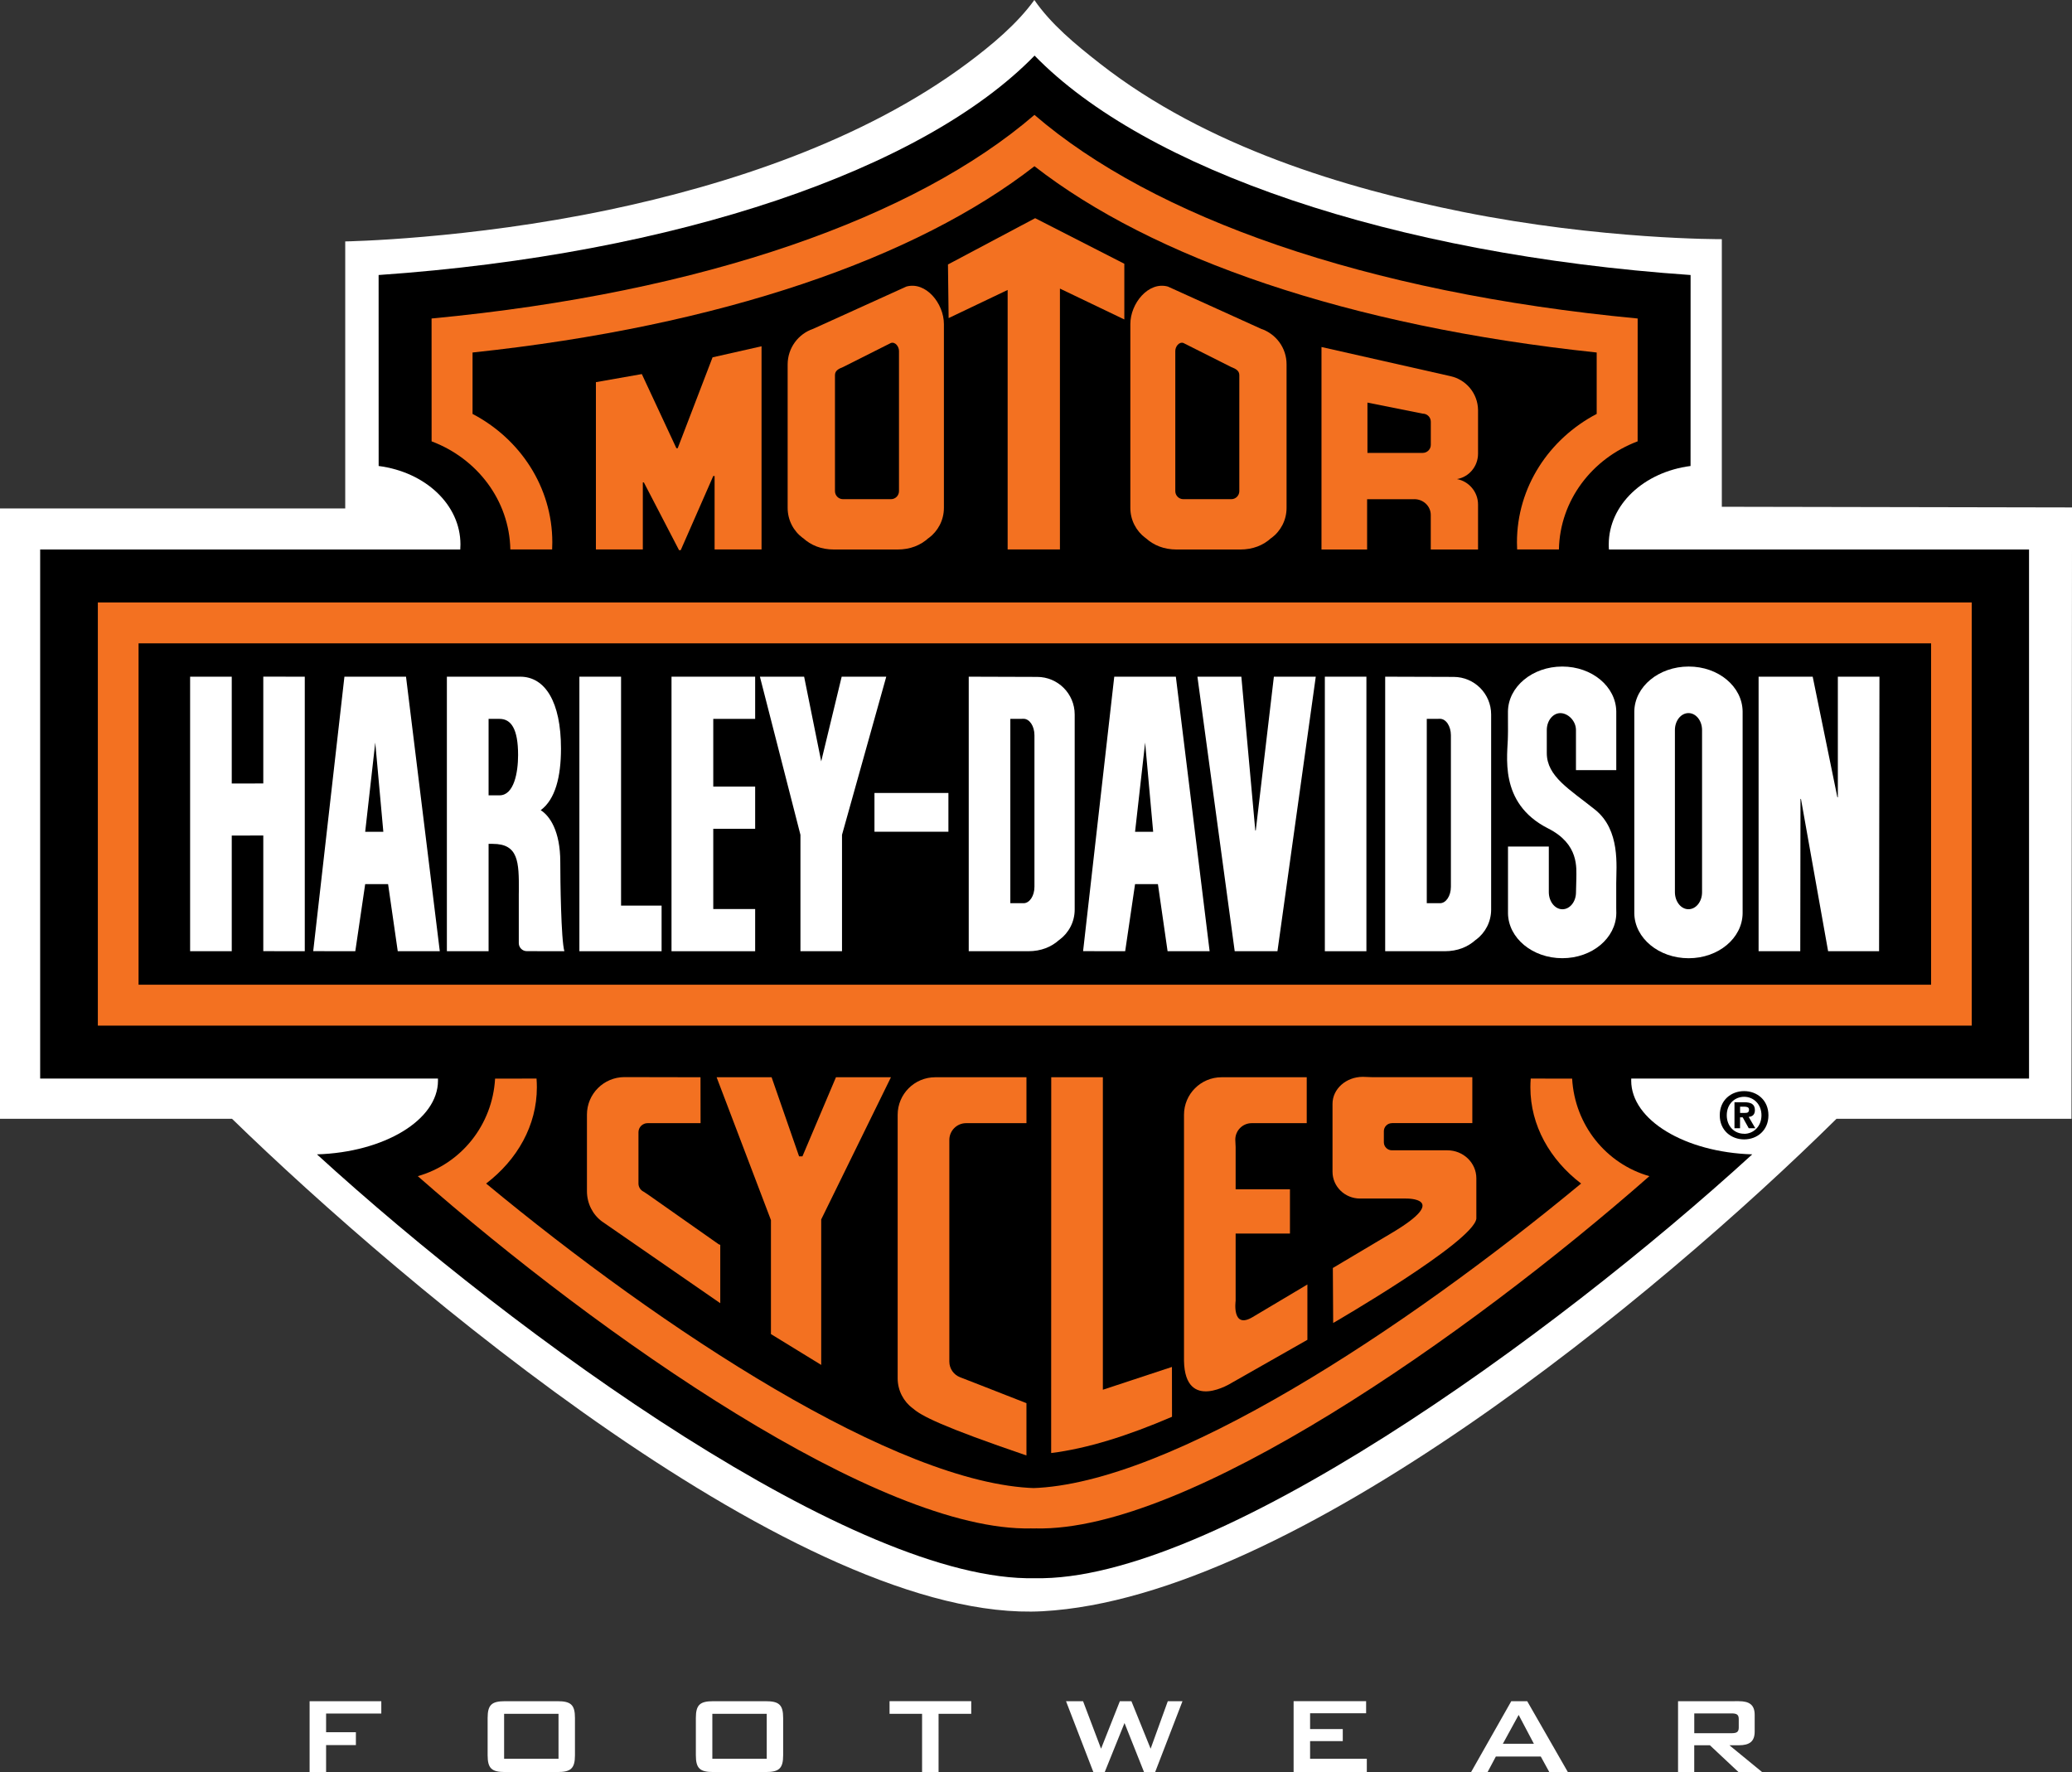
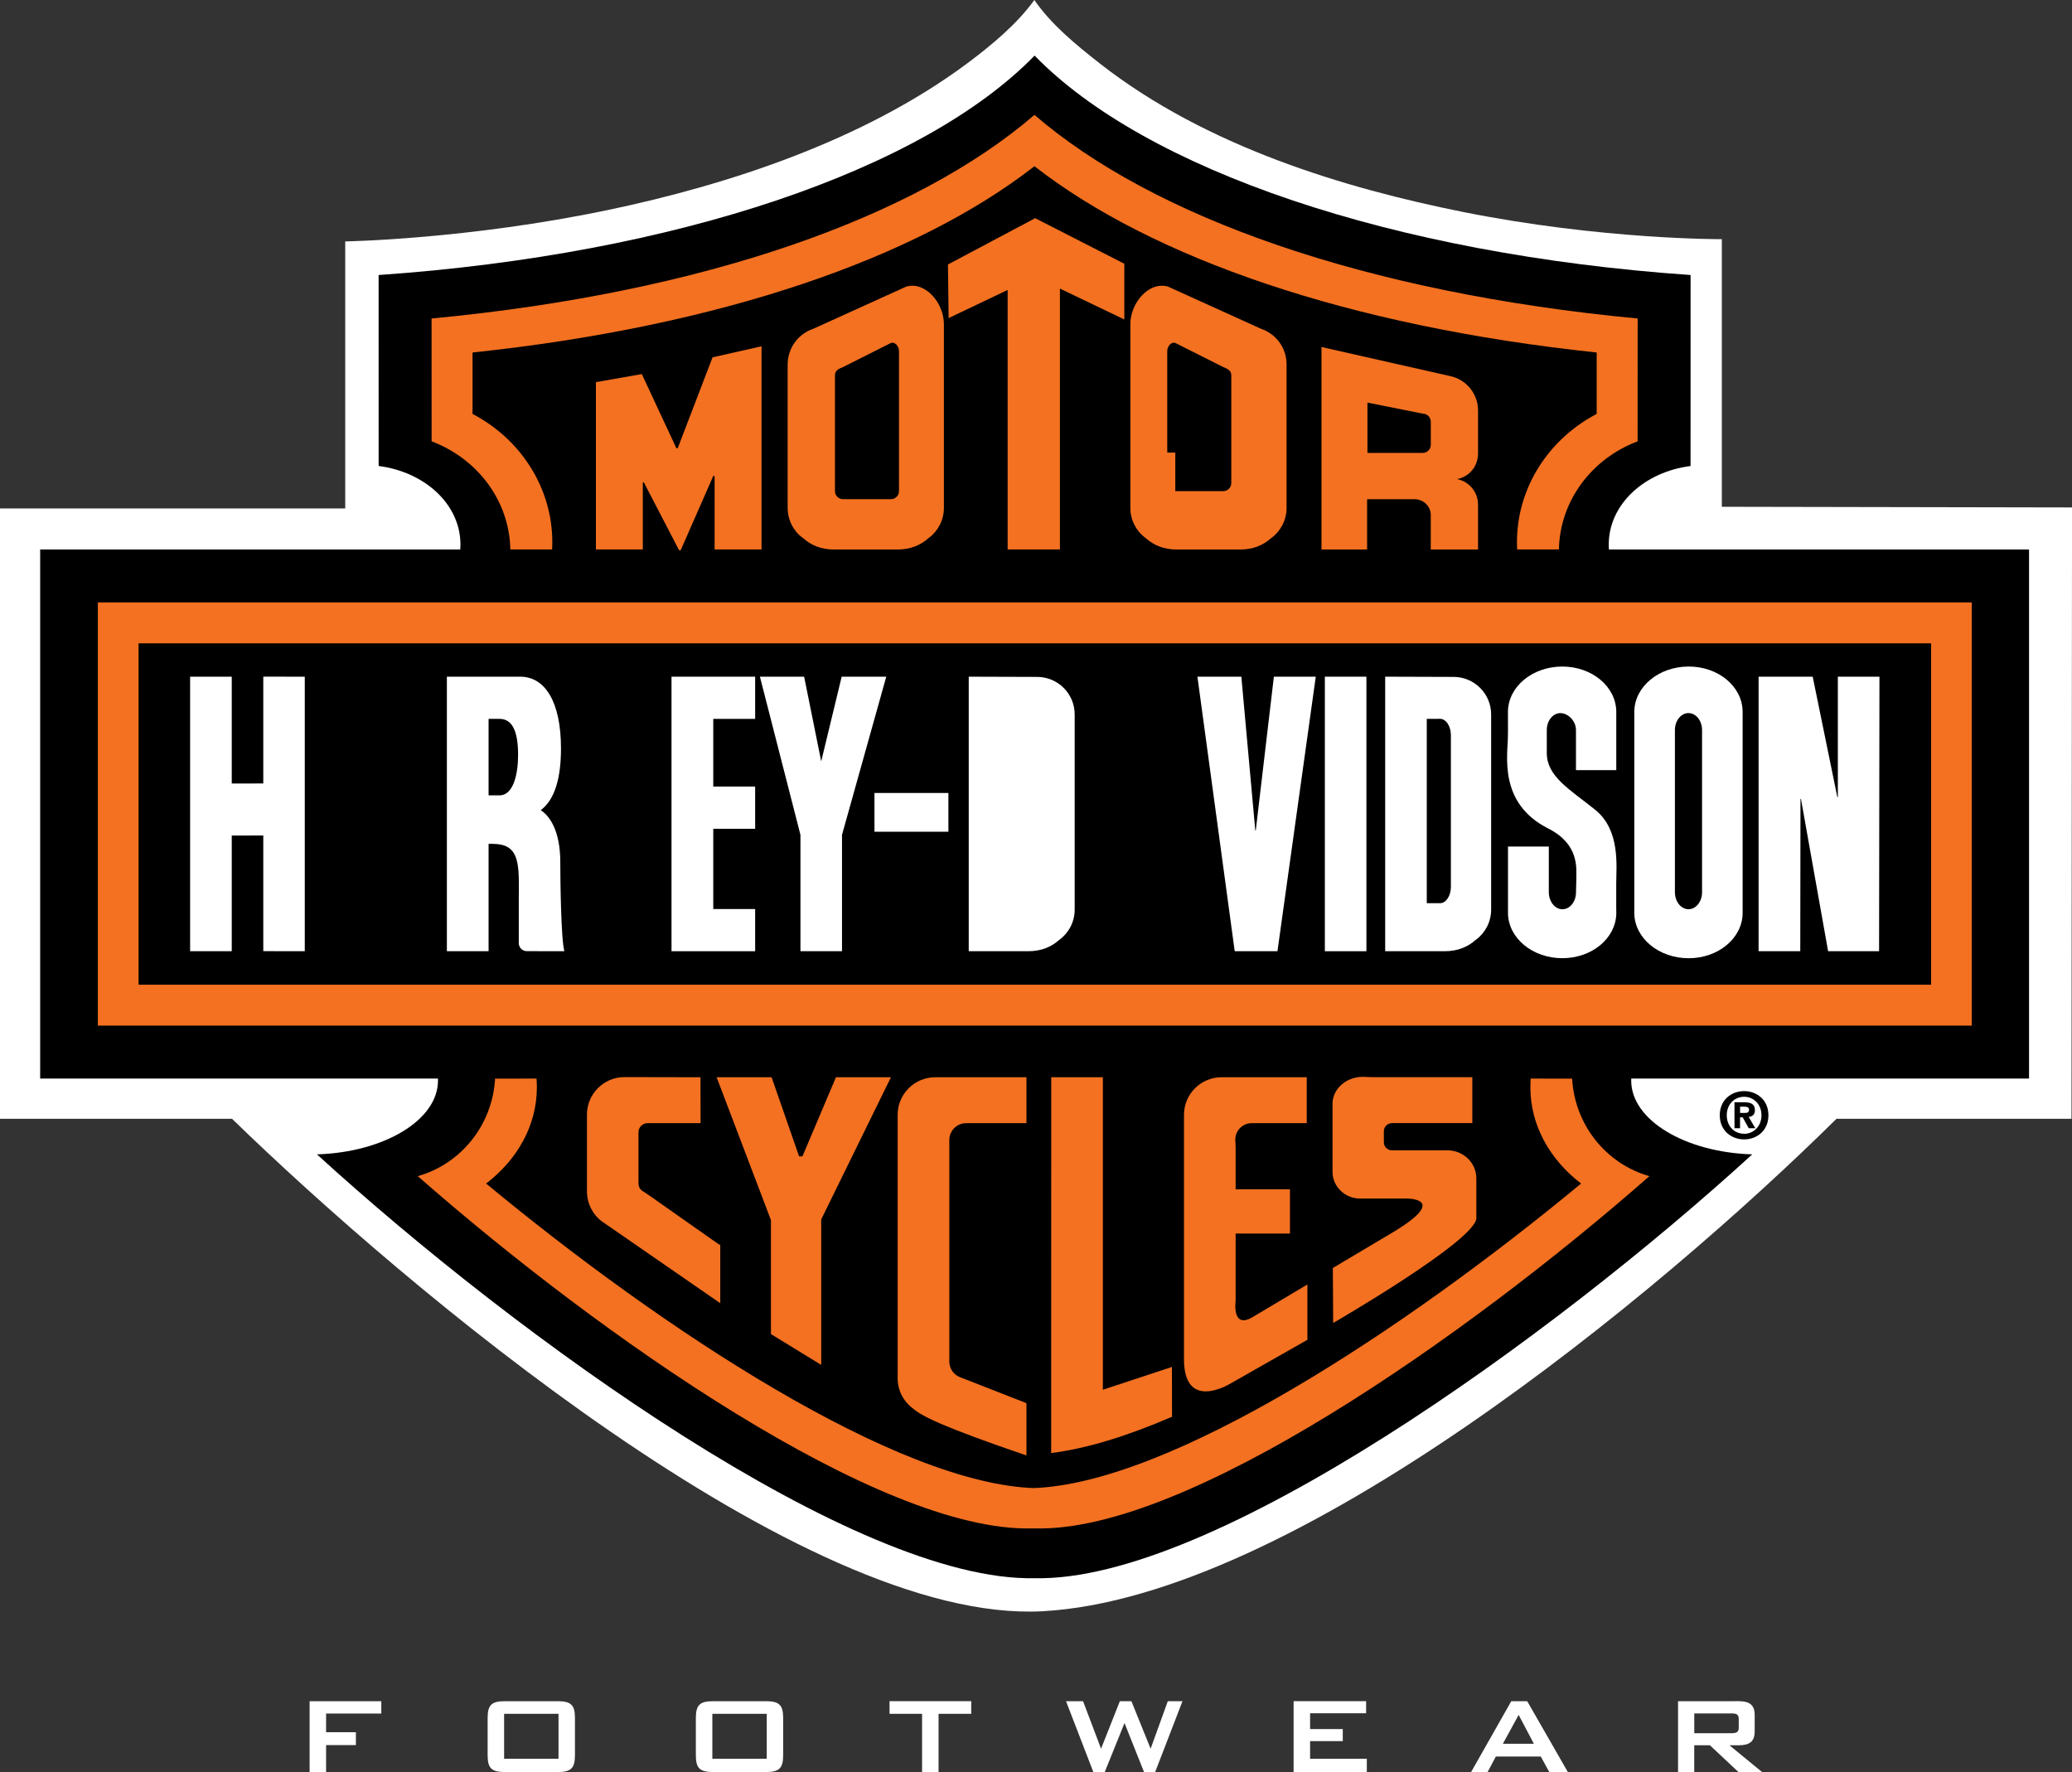
<svg xmlns="http://www.w3.org/2000/svg" version="1.1" id="Layer_1" x="0px" y="0px" viewBox="0 0 561.82 480.48" style="enable-background:new 0 0 561.82 480.48;" xml:space="preserve">
  <rect x="0" y="0" width="561.82" height="480.48" fill="#333333" stroke="none" />
  <style type="text/css">
	.st0{fill:#FFFFFF;}
	.st1{fill:#F37121;}
	.st2{fill-rule:evenodd;clip-rule:evenodd;fill:#FFFFFF}
</style>
  <g>
    <path class="st0" d="M262.21,17.22c6.86-5.1,13.69-10.87,18.25-17.22c4.53,6.56,10.96,11.9,17.83,17.27   c28.82,22.53,66.4,33.78,98.29,40.18c37.85,7.59,70.29,7.4,70.29,7.4v72.56l94.96,0.18l-0.15,165.76h-63.71   c-48.31,47.74-147.28,129.82-215.29,133.53c-65.05,3.55-173.61-88.62-219.76-133.52H0V137.87h93.61V65.46c0,0,33.16-0.54,71.4-8.55   C197.03,50.19,233.91,38.28,262.21,17.22L262.21,17.22z" />
    <path d="M280.49,15.04L280.49,15.04c30.06,30.92,96.95,53.92,177.91,59.53l-0.01,51.78c-12.73,1.65-22.18,10.55-22.18,21.27   c0,0.46,0.01,0.91,0.05,1.37L550.17,149v143.45l-107.86,0L442.3,293c0,10.69,14.58,19.44,32.82,20   c-54.55,49.82-146.2,116.01-194.56,114.92c-48.37,1.09-140.07-65.1-194.62-114.92c18.24-0.56,32.82-9.32,32.82-20l-0.01-0.55   l-107.86,0V149l113.91-0.01c0.03-0.46,0.05-0.91,0.05-1.37c0-10.73-9.46-19.62-22.18-21.27l-0.01-51.78   c80.95-5.61,147.83-28.62,177.87-59.5L280.49,15.04L280.49,15.04z" />
    <polygon class="st1" points="26.53,163.35 534.63,163.35 534.63,278.09 26.53,278.09 26.53,163.35  " />
    <path class="st1" d="M432.94,95.58c-67.51-7.14-120.48-25.62-152.45-50.51c-31.96,24.89-84.85,43.37-152.36,50.51v16.65   c12.89,6.75,21.63,19.83,21.63,34.84c0,0.64-0.02,1.28-0.05,1.91h-11.33c-0.27-13.33-9.03-24.68-21.35-29.31l-0.01-33.31   c74.08-7.01,131.31-27.5,163.47-55.21c32.16,27.71,89.47,48.2,163.56,55.21l-0.01,33.31c-12.31,4.63-21.08,15.98-21.34,29.31   h-11.33c-0.03-0.63-0.05-1.27-0.05-1.91c0-15.02,8.74-28.09,21.62-34.84V95.58L432.94,95.58z" />
    <path class="st1" d="M145.48,292.45c0.06,0.78,0.09,1.57,0.09,2.37c0,10.34-5.3,19.63-13.76,26.09   c47.8,39.59,111.38,81.48,148.86,82.59h-0.82c37.48-1.11,101.06-43,148.86-82.59c-8.45-6.46-13.75-15.75-13.75-26.09   c0-0.8,0.03-1.59,0.09-2.37l11.23,0.01c0.71,12.54,9.17,23.1,20.95,26.45c-49.67,43.61-125.3,96.44-166.32,95.51   c-0.29,0.01-0.58,0.01-0.88,0.01h0.45c-0.29,0-0.58-0.01-0.88-0.01c-41.01,0.93-116.65-51.9-166.32-95.51   c11.78-3.35,20.25-13.9,20.96-26.45L145.48,292.45L145.48,292.45z" />
    <polygon class="st1" points="194.31,292.09 209.22,292.09 216.67,313.54 217.58,313.54 226.67,292.09 241.58,292.09 222.67,330.64    222.67,370.09 209.04,361.73 209.04,330.82 194.31,292.09  " />
    <polygon class="st1" points="174.3,148.98 161.58,148.98 161.58,103.62 174.03,101.43 183.4,121.53 183.76,121.53 193.21,96.89    206.49,93.89 206.49,148.98 193.76,148.98 193.76,129.07 193.4,129.07 184.58,149.17 184.12,149.17 174.58,130.8 174.3,130.8    174.3,148.98  " />
    <polygon class="st1" points="287.4,78.25 287.4,148.98 273.22,148.98 273.22,78.62 257.22,86.25 257.04,71.71 280.68,59.16    304.86,71.52 304.86,86.62 287.4,78.25  " />
    <path class="st1" d="M163.21,331.18l32.09,22.18v-15.82l-0.45-0.18l-19.23-13.52l-1.14-0.74c-0.8-0.4-1.36-1.23-1.36-2.19v-1.46   V308v-1c0-1.35,1.1-2.46,2.46-2.46h0.82h13.56l-0.02-12.45l-20.61-0.04c-5.62,0-10.18,4.56-10.18,10.18V323   C159.16,326.34,160.72,329.33,163.21,331.18L163.21,331.18z" />
    <path class="st1" d="M278.32,380.46l-13.08-5.12l-4.94-1.92c-1.69-0.66-2.89-2.31-2.89-4.23v-60.1c0-2.51,2.04-4.55,4.55-4.55h4   h9.27h3.09v-12.45h-24.74c-5.62,0-10.18,4.56-10.18,10.18v71.44c0,3.34,1.61,6.31,4.1,8.17l0.07,0.02   c2.13,1.95,7.83,4.92,30.75,12.74V380.46L278.32,380.46z" />
    <path class="st1" d="M299.04,292.09h-14l-0.02,101.89c9.7-1.19,20.83-4.68,32.77-9.83l-0.02-13.51l-18.73,6.18V292.09   L299.04,292.09z" />
    <path class="st1" d="M354.32,304.54v-12.45h-23.09c-5.63,0-10.19,4.56-10.19,10.18v66.71c0.27,14.09,13,5.93,13,5.93l20.46-11.63   v-15l-14.82,8.82c-5.73,3.46-4.64-4.36-4.64-4.36v-4.91v-5.18v-8.18h14.73v-12h-14.73V311l-0.09-2c0-2.46,1.99-4.46,4.45-4.46   H354.32L354.32,304.54z" />
    <path class="st1" d="M220.49,89.16l25.27-11.46c5.27-1.46,10.18,4.56,10.18,10.18v49.82c0,3.34-1.61,6.31-4.1,8.17l-0.07,0.02   c-2.14,1.94-4.9,3.11-8.46,3.11h-9.19h-4h-3.92c-3.56,0-6.32-1.16-8.46-3.11l-0.07-0.02c-2.49-1.85-4.1-4.82-4.1-8.17v-15.82   v-17.27V98.8C213.58,94.32,216.47,90.52,220.49,89.16L220.49,89.16z" />
    <path class="st1" d="M341.95,89.16l-25.28-11.46c-5.27-1.46-10.18,4.56-10.18,10.18v49.82c0,3.34,1.61,6.31,4.1,8.17l0.06,0.02   c2.14,1.94,4.9,3.11,8.46,3.11h9.19h4h3.92c3.56,0,6.32-1.16,8.46-3.11l0.07-0.02c2.49-1.85,4.1-4.82,4.1-8.17v-15.82v-17.27V98.8   C348.86,94.32,345.97,90.52,341.95,89.16L341.95,89.16z" />
-     <path d="M318.68,122.71v10.46c0,1.2,0.98,2.18,2.18,2.18h13c1.21,0,2.18-0.98,2.18-2.18v-11.28V108.8v-7.09   c0-1.21-1-1.73-2.18-2.18l-13-6.54c-1.18-0.36-2.18,0.98-2.18,2.18V122.71L318.68,122.71z" />
+     <path d="M318.68,122.71v10.46h13c1.21,0,2.18-0.98,2.18-2.18v-11.28V108.8v-7.09   c0-1.21-1-1.73-2.18-2.18l-13-6.54c-1.18-0.36-2.18,0.98-2.18,2.18V122.71L318.68,122.71z" />
    <path d="M243.76,122.71v10.46c0,1.2-0.97,2.18-2.18,2.18h-13c-1.2,0-2.18-0.98-2.18-2.18v-11.28V108.8v-7.09   c0-1.21,1-1.73,2.18-2.18l13-6.54c1.18-0.36,2.18,0.98,2.18,2.18V122.71L243.76,122.71z" />
    <path class="st1" d="M377.41,304.54c-1.2,0-2.18,0.98-2.18,2.18v3c0,1.2,0.98,2.18,2.18,2.18h15.04c4.34,0,7.86,3.4,7.86,7.59   v10.96c-0.91,6.36-38.82,28.27-38.82,28.27l-0.09-14.91l15.91-9.46c16.27-9.64,3.91-9.37,3.91-9.37h-1.64h-7.54h-3.27   c-4.12,0-7.46-3.26-7.46-7.27v-18.41c0-4.04,3.68-7.32,8.23-7.32l2.5,0.09h27.18v12.45H377.41L377.41,304.54z" />
    <path class="st1" d="M383.5,135.35c2.46,0,4.45,1.91,4.45,4.28v1.55v7.82h12.82v-12.2c0-3.44-2.51-6.31-5.71-6.9   c3.25-0.56,5.71-3.43,5.71-6.9v-11.82c-0.06-4.52-3.23-8.24-7.45-9.18l-35-7.91v54.91h12.37v-13.64H383.5L383.5,135.35z" />
    <path d="M370.78,122.8v-13.64l15,3c1.21,0,2.18,0.98,2.18,2.18v6.28c0,1.2-0.98,2.18-2.18,2.18H370.78L370.78,122.8z" />
    <polygon points="37.57,174.44 523.61,174.44 523.61,267 37.57,267 37.57,174.44  " />
    <polygon class="st0" points="62.84,212.45 62.84,183.48 51.55,183.48 51.55,257.92 62.84,257.92 62.84,226.56 71.39,226.54    71.39,257.9 82.64,257.92 82.64,183.48 71.39,183.47 71.39,212.43 62.84,212.45  " />
-     <polygon class="st0" points="96.34,257.92 99.02,239.72 105.23,239.72 107.85,257.92 119.25,257.92 110.09,183.48 93.39,183.48    84.93,257.9 96.34,257.92  " />
-     <polygon class="st0" points="179.39,257.92 179.39,245.55 168.4,245.55 168.4,183.48 157.1,183.48 157.1,257.92 179.39,257.92  " />
    <polygon class="st0" points="204.76,257.92 204.76,246.48 193.4,246.48 193.4,224.72 204.76,224.72 204.76,213.28 193.4,213.28    193.4,194.92 204.76,194.92 204.76,183.48 182.08,183.48 182.08,257.92 204.76,257.92  " />
    <polygon class="st0" points="237.11,215.01 257.16,215.01 257.16,225.52 237.11,225.52 237.11,215.01  " />
    <polygon class="st0" points="334.79,257.92 346.38,257.92 356.77,183.48 345.41,183.48 340.5,225.17 340.37,225.17 336.59,183.48    324.68,183.48 334.79,257.92  " />
    <polygon class="st0" points="359.23,183.48 370.5,183.48 370.5,257.92 359.23,257.92 359.23,183.48  " />
    <polygon class="st0" points="488.14,257.92 488.2,216.63 488.33,216.63 495.69,257.92 509.51,257.92 509.61,183.48 498.33,183.48    498.33,216.17 498.2,216.17 491.51,183.48 476.84,183.48 476.84,257.92 488.14,257.92  " />
    <polygon class="st0" points="217.04,257.92 228.31,257.92 228.31,226.36 240.31,183.48 228.22,183.48 222.67,206.44 218.04,183.48    206.05,183.48 217.04,226.36 217.04,257.92  " />
    <path class="st0" d="M281.22,183.54c5.62,0,10.18,4.56,10.18,10.18v52.91c0,3.34-1.62,6.31-4.11,8.17l-0.06,0.02   c-2.14,1.94-4.9,3.1-8.46,3.1h-16.1v-74.44L281.22,183.54L281.22,183.54z" />
-     <polygon class="st0" points="305.09,257.92 307.77,239.72 313.97,239.72 316.59,257.92 327.99,257.92 318.83,183.48 302.13,183.48    293.68,257.9 305.09,257.92  " />
    <path class="st0" d="M394.14,183.54c5.62,0,10.18,4.56,10.18,10.18v52.91c0,3.34-1.61,6.31-4.1,8.17l-0.07,0.02   c-2.14,1.94-4.9,3.1-8.45,3.1h-16.11v-74.44L394.14,183.54L394.14,183.54z" />
    <path class="st0" d="M472.51,192.9V245v2.64c-0.08,6.74-6.56,12.18-14.64,12.18c-8.08,0-14.64-5.44-14.73-12.18v-1.64v-51.64v-1.45   c0.09-6.74,6.65-12.18,14.73-12.18C465.95,180.71,472.43,186.16,472.51,192.9L472.51,192.9z" />
    <path class="st0" d="M438.24,239.45v6.82l0.02,1.18v0.18c-0.09,6.74-6.56,12.18-14.64,12.18c-8.08,0-14.64-5.44-14.73-12.18l0-1.64   v-16.45h11.07v12.36c0,2.54,1.65,4.64,3.69,4.64c2.03,0,3.68-2.05,3.68-4.59l0.09-3.59c0-3.01,0.81-9.46-7.64-13.73   c-13.65-6.9-10.91-20.09-10.91-25.09l0.02-1.36l-0.01-3.82l0-1.45c0.09-6.74,6.65-12.18,14.73-12.18c8.08,0,14.55,5.44,14.64,12.18   v15.91l-10.93,0v-10.87c0-2.54-2.19-4.59-4.23-4.59c-2.03,0-3.68,2.06-3.68,4.59v5.5v0.73c0,6.37,6.18,9.82,13.09,15.36   C439.42,225.08,438.24,234.9,438.24,239.45L438.24,239.45z" />
    <path d="M454.15,241.9v-43.96c0-2.54,1.65-4.59,3.68-4.59c2.04,0,3.68,2.06,3.68,4.59v44c0,2.54-1.65,4.59-3.68,4.59   C455.79,246.54,454.15,244.44,454.15,241.9L454.15,241.9z" />
    <path d="M390.46,244.9h-3.59v-49.98h2.36l1.22-0.02c1.63,0,2.96,1.99,2.96,4.46v41.09C393.41,242.91,392.09,244.9,390.46,244.9   L390.46,244.9z" />
    <polygon points="312.68,225.54 307.77,225.54 310.5,201.35 312.68,225.54  " />
-     <path d="M277.54,244.9h-3.59v-49.98h2.36l1.23-0.02c1.63,0,2.95,1.99,2.95,4.46v41.09C280.49,242.91,279.17,244.9,277.54,244.9   L277.54,244.9z" />
    <polygon points="103.94,225.54 99.02,225.54 101.75,201.35 103.94,225.54  " />
    <path class="st0" d="M142.85,257.9c-1.21,0-2.18-0.98-2.18-2.18v-13.36l0.02-0.91c0.02-7.71-0.09-12.64-7.08-12.64h-1.13v29.11   h-11.31v-74.44h19.88c6.74,0,11.06,6.81,11.06,19.49c0,7.66-1.54,13.77-5.5,16.71c2.42,1.5,5.31,5.61,5.31,14.05   c0,4.74,0.2,21.1,1.11,24.19L142.85,257.9L142.85,257.9z" />
    <path d="M132.48,194.92h2.96c3.14,0,5.04,2.68,5.04,9.8c0,4.75-1.11,10.93-5.04,10.93h-2.96V194.92L132.48,194.92z" />
    <path d="M471.82,301.76v-1.69h1.06c0.57,0,1.36,0.05,1.36,0.77c0,0.78-0.4,0.92-1.08,0.92H471.82L471.82,301.76z M471.82,302.96   h0.71l1.64,2.96h1.78l-1.8-3.08c0.93-0.07,1.69-0.54,1.69-1.84c0-1.61-1.07-2.13-2.89-2.13h-2.65v7.05h1.51V302.96L471.82,302.96z    M479.51,302.4c0-4.14-3.12-6.55-6.59-6.55c-3.5,0-6.61,2.41-6.61,6.55c0,4.13,3.12,6.54,6.61,6.54   C476.39,308.95,479.51,306.54,479.51,302.4L479.51,302.4z M477.62,302.4c0,3.01-2.16,5.03-4.69,5.03v-0.02   c-2.61,0.02-4.72-2-4.72-5.01c0-3.02,2.11-5.01,4.72-5.01C475.45,297.39,477.62,299.38,477.62,302.4L477.62,302.4z" />
    <path class="st2" d="M469.45,464.58c1.38,0,2.01,0.26,2.01,1.53v2.31c0,1.27-0.63,1.53-2.01,1.53h-10.05v-5.36H469.45   L469.45,464.58z M407.5,472.81l4.28-7.82l4.13,7.82H407.5L407.5,472.81z M350.77,480.48h19.84v-3.61h-15.38v-4.77h8.86v-3.28h-8.86   v-4.28h15.19v-3.28h-19.66V480.48L350.77,480.48z M455,480.48h4.39v-7.26h4.25l7.75,7.26h6.4l-8.86-7.26h2.53   c2.95,0,4.32-1.04,4.32-3.72v-4.51c0-2.68-1.38-3.72-4.32-3.72H455V480.48L455,480.48z M398.89,480.48h4.47l2.24-4.21h12.18   l2.31,4.21h5.03l-11.02-19.21h-4.32L398.89,480.48L398.89,480.48z M296.46,480.48h3.09l5.36-13.29l5.29,13.29h3.02l7.41-19.21   h-3.98l-4.66,12.88l-5.21-12.88h-3.13l-5.1,12.88l-4.88-12.88h-4.62L296.46,480.48L296.46,480.48z M254.49,464.69h8.86v-3.43H241.2   v3.43h8.82v15.79h4.47V464.69L254.49,464.69z M188.68,465.81v10.12c0,3.62,1.15,4.55,4.77,4.55h14.14c3.61,0,4.76-0.93,4.76-4.55   v-10.12c0-3.61-1.15-4.54-4.76-4.54h-14.14C189.84,461.27,188.68,462.2,188.68,465.81L188.68,465.81z M193.15,476.87v-12.17h14.75   v12.17H193.15L193.15,476.87z M136.69,476.87v-12.17h14.75v12.17H136.69L136.69,476.87z M132.22,465.81v10.12   c0,3.62,1.15,4.55,4.76,4.55h14.15c3.61,0,4.77-0.93,4.77-4.55v-10.12c0-3.61-1.15-4.54-4.77-4.54h-14.15   C133.37,461.27,132.22,462.2,132.22,465.81L132.22,465.81z M83.95,480.48h4.47v-7.3h8.08v-3.5h-8.08v-5.06h14.97v-3.35H83.95   V480.48L83.95,480.48z" />
  </g>
</svg>